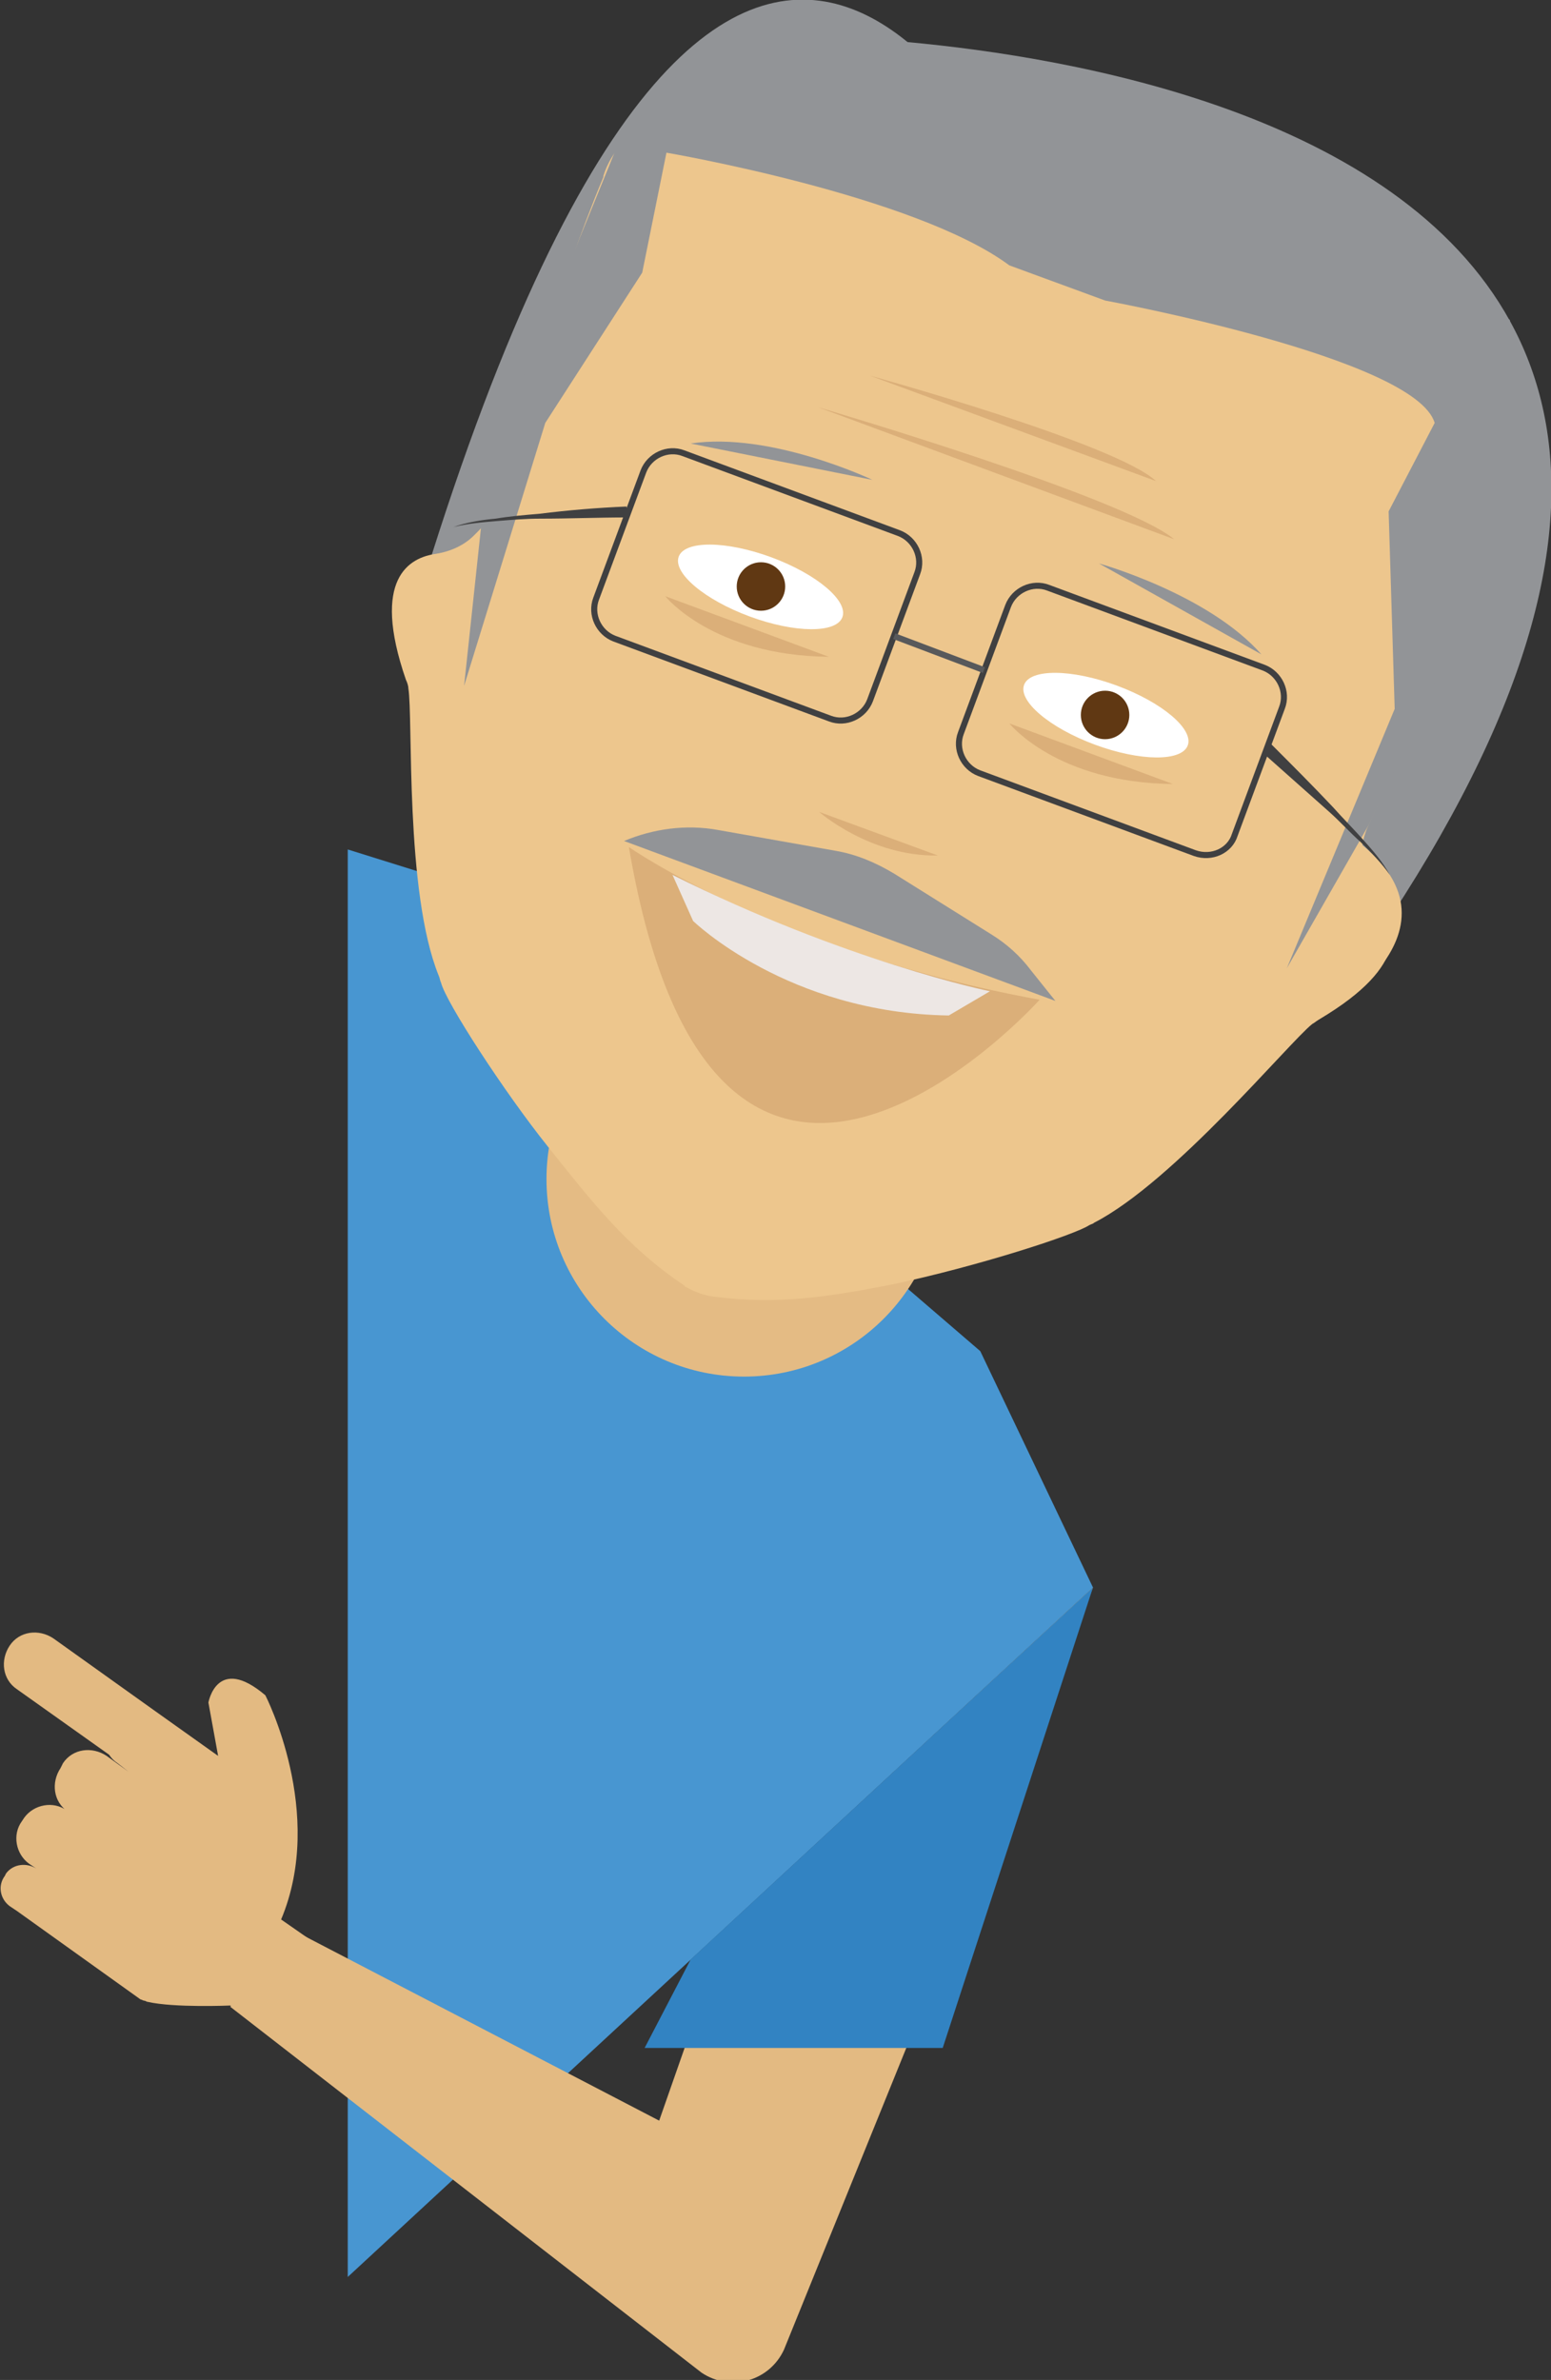
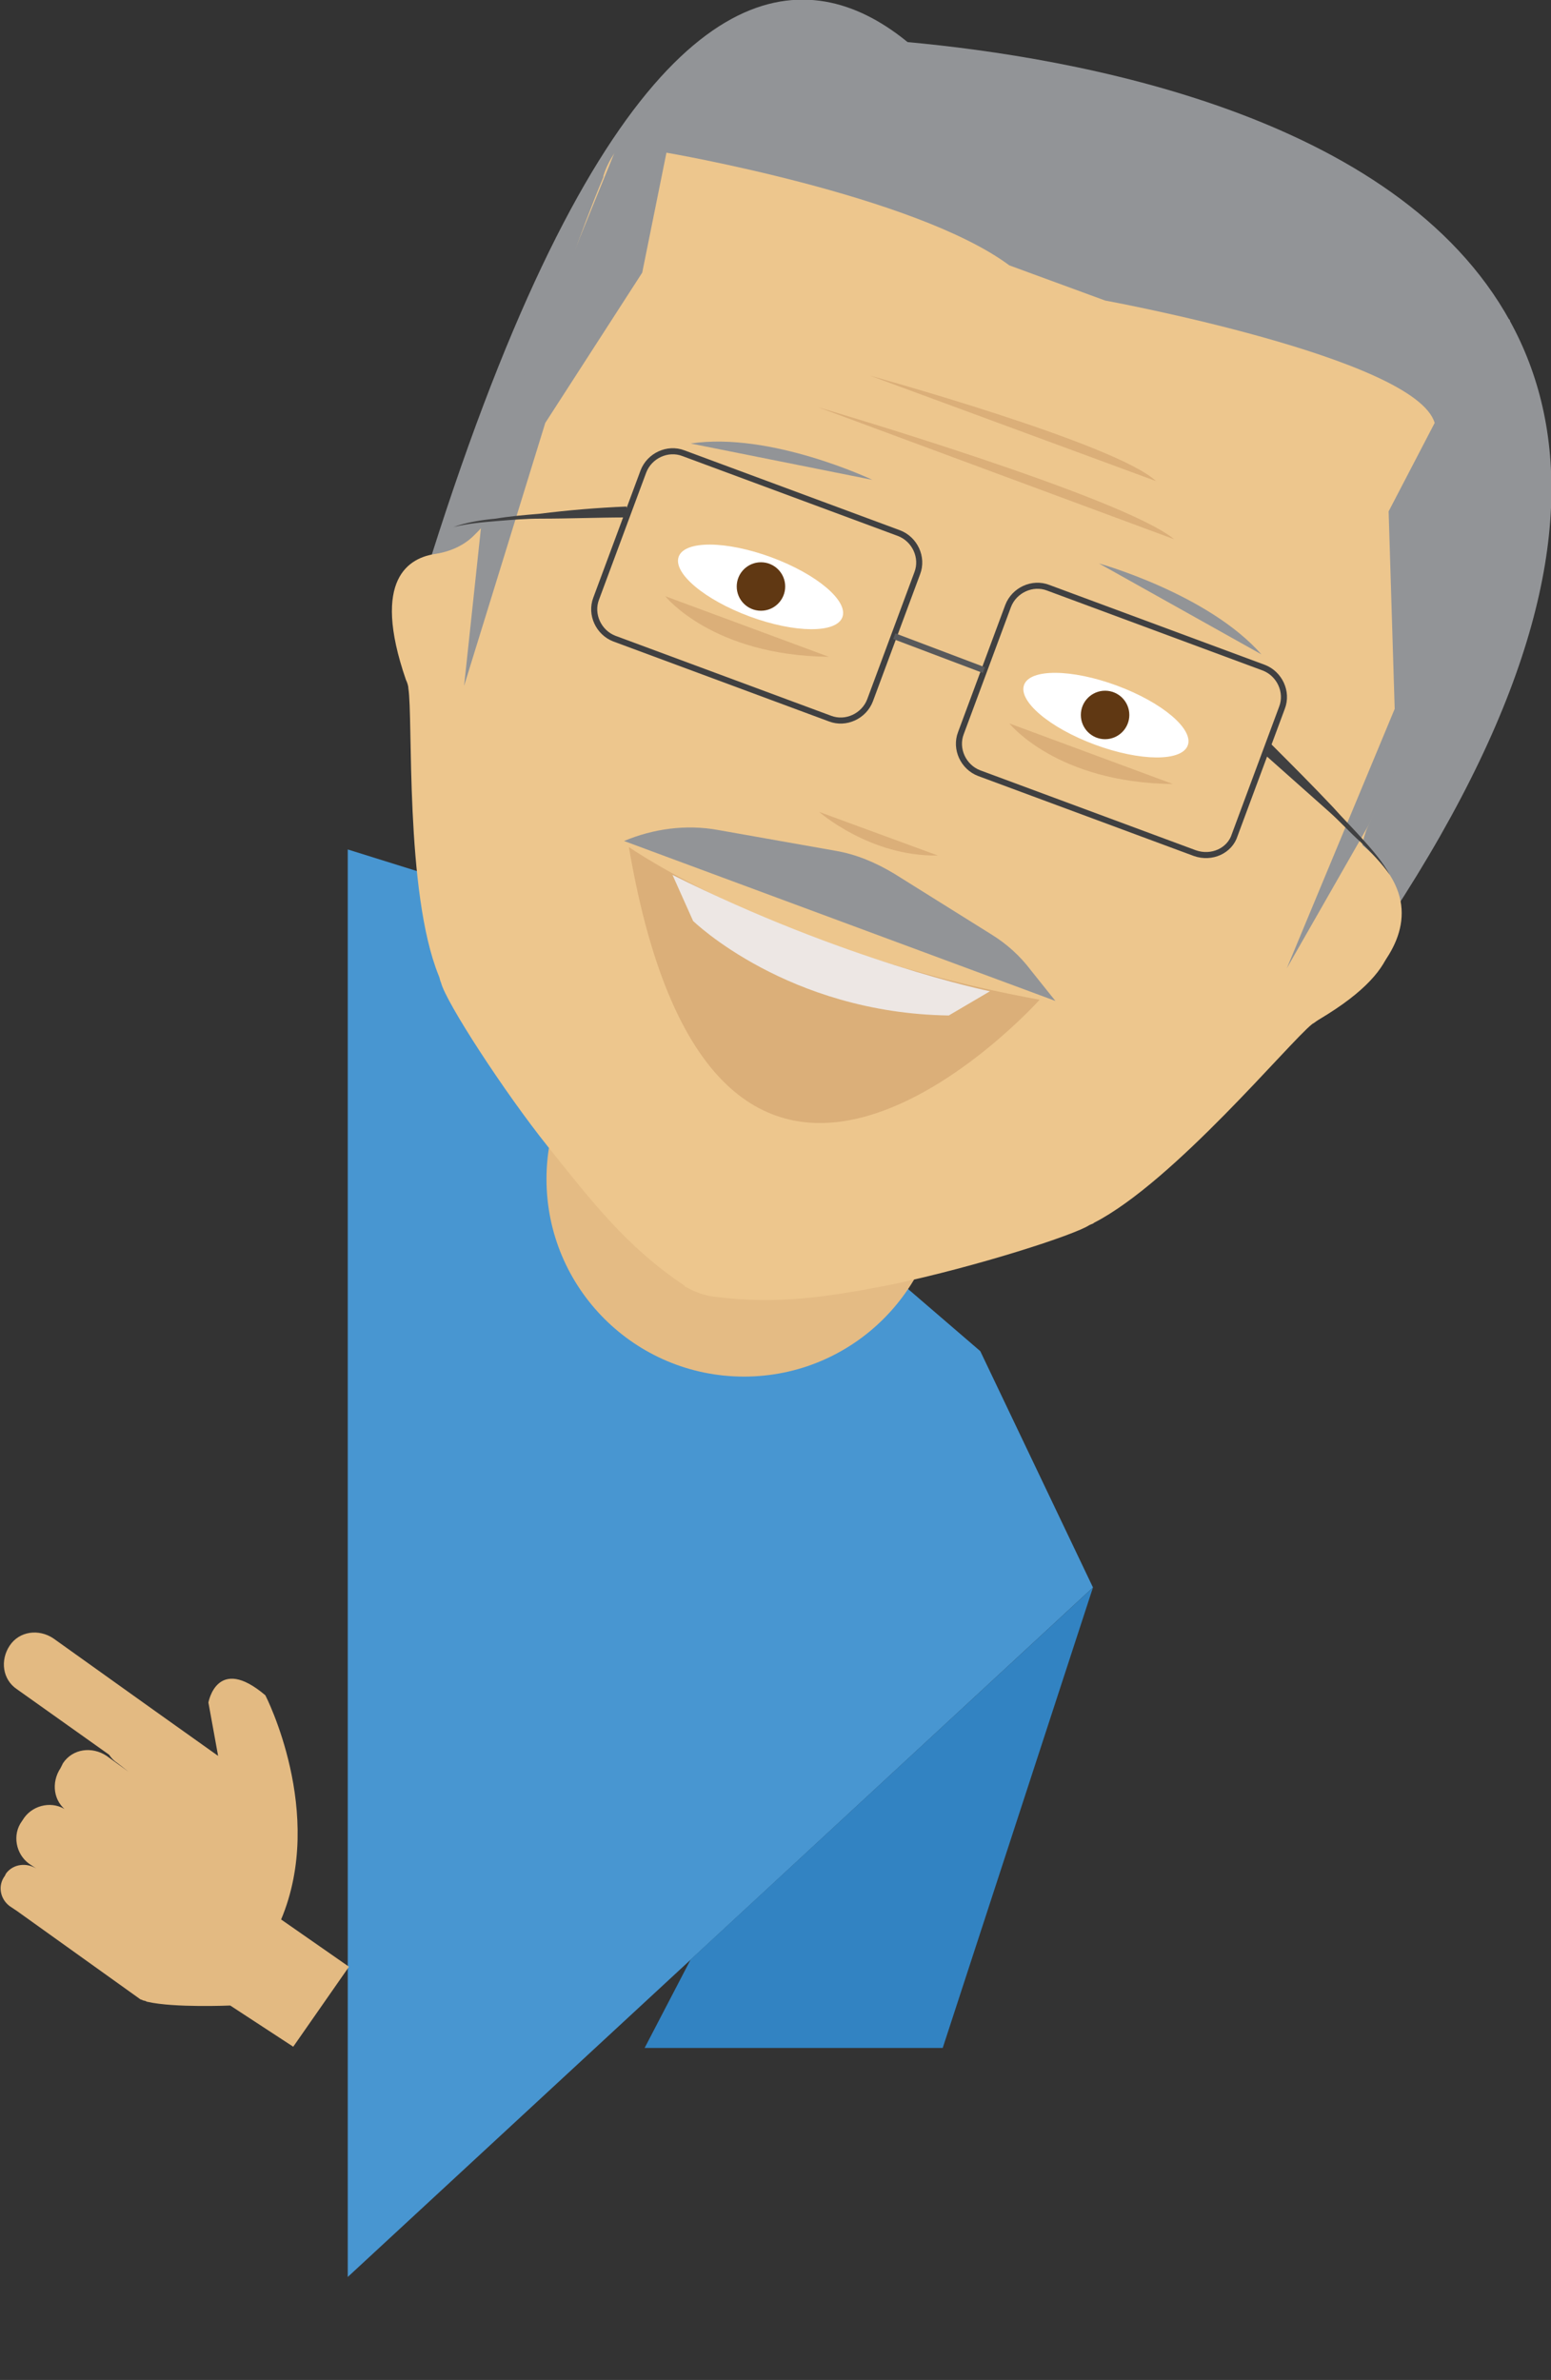
<svg xmlns="http://www.w3.org/2000/svg" version="1.1" id="Layer_1" x="0px" y="0px" width="128px" height="196.4px" viewBox="0 0 128 196.4" style="enable-background:new 0 0 128 196.4;" xml:space="preserve">
  <rect x="0" y="0" width="128" height="196.4" fill="#333333" stroke="none" />
  <style type="text/css">
	.st0{fill:#4896D1;}
	.st1{fill:#E3BA82;}
	.st2{fill:#E4BB84;}
	.st3{fill:#929497;}
	.st4{fill:#EDC68D;}
	.st5{fill:#DBAF79;}
	.st6{fill:#EDE7E4;}
	.st7{fill:#FFFFFF;}
	.st8{fill:#603813;}
	.st9{fill:none;stroke:#404041;stroke-width:0.5;stroke-miterlimit:10;}
	.st10{fill:#404041;}
	.st11{fill:none;stroke:#58595B;stroke-width:0.5;stroke-miterlimit:10;}
	.st12{fill:#3283C2;}
</style>
  <g id="Layer_2_1_">
</g>
  <g>
    <polygon class="st0" points="28.7,187.9 90.2,131 80.9,111.5 35.1,72.1 28.7,70.1  " />
    <g>
      <path class="st1" d="M23.2,158.4c3.7-8.8-1.3-18.5-1.3-18.5c-4-3.4-4.7,0.6-4.7,0.6l0.8,4.4l-5.2-3.7l0,0l-8.4-6    c-1.2-0.8-2.8-0.6-3.6,0.6c-0.8,1.2-0.6,2.8,0.6,3.6l7.6,5.4c0.2,0.3,0.4,0.5,0.7,0.7l0.9,0.7l0,0l-1.8-1.3    c-1.2-0.8-2.8-0.6-3.6,0.6L5,145.9c-0.8,1.2-0.6,2.8,0.6,3.6l1.5,1.1l0,0l-1.6-1.2c-1.1-0.8-2.7-0.5-3.5,0.6l-0.2,0.3    c-0.8,1.1-0.5,2.7,0.6,3.5l0.6,0.4c-0.8-0.5-1.9-0.4-2.5,0.4l-0.1,0.2c-0.6,0.8-0.4,1.9,0.4,2.5l0.6,0.4l0,0l10.2,7.3    c0.1,0,0.2,0.1,0.3,0.1c0.1,0,0.2,0.1,0.3,0.1c2.2,0.5,6.8,0.3,6.8,0.3l5.2,3.4l4.6-6.6L23.2,158.4z" />
-       <path class="st1" d="M24.8,159.6l-5.8,6l38.9,30.2c2.4,1.6,5.6,0.7,6.8-1.9L90.2,131l-30.2,28l-5.6,16L24.8,159.6z" />
    </g>
    <g>
      <circle class="st2" cx="61.4" cy="97.3" r="16.3" />
      <path class="st3" d="M66.3,3c0,0,96.1-0.1,48.5,72.6" />
      <path class="st3" d="M84.9,17.4c0,0-23.5-55-49.9,30.4" />
      <path class="st4" d="M45.2,94.6c-3.6-4.5-8.4-11.9-8.8-13.5c-0.1-0.2-0.1-0.4-0.2-0.6c-2.8-6.9-2.1-21.3-2.5-23.7    c0-0.2-0.1-0.5-0.2-0.7c-2.9-8.4,0.3-10.1,2.5-10.4c1.2-0.2,2.3-0.7,3.1-1.5l0.4-0.4c0.6-0.6,1-1.3,1.2-2.1    c1.2-4.1,5.3-18,9.1-27.1c0,0,0-0.1,0-0.1c2.6-8.1,18-7.6,24-6.8C74.3,7.8,74.6,7.9,75,8l33.8,12.5c0.4,0.1,0.7,0.3,1,0.5    c5,3.3,17,13,13.7,20.8c0,0,0,0.1,0,0.1c-3,9.3-8.9,22.5-10.7,26.5c-0.3,0.8-0.5,1.6-0.4,2.4l0,0.6c0.1,1.2,0.6,2.3,1.4,3.2    c1.4,1.6,2.7,5-4.9,9.5c-0.2,0.1-0.4,0.3-0.6,0.4c-1.9,1.5-11.4,13-18,16.4c-0.1,0.1-0.2,0.1-0.4,0.2c-1.2,0.8-9.2,3.4-16.3,4.9    c-5.1,1-9.4,1.7-14.7,1h0c-0.8-0.1-1.6-0.4-2.3-0.8c0,0-0.1,0-0.1-0.1C51.7,102.9,48.8,99.1,45.2,94.6z" />
      <path class="st4" d="M108.2,84.5c0,0,13.9-7.4,3.8-15.1" />
      <path class="st5" d="M51.9,69.9c0,0,12.4,8.7,33.9,12.6C85.8,82.5,59.1,112.3,51.9,69.9z" />
      <path class="st6" d="M55.5,72.2l1.7,3.8c0,0,7.8,7.6,21.1,7.8l3.4-2C81.6,81.8,69.7,79.3,55.5,72.2z" />
      <ellipse transform="matrix(0.347 -0.938 0.938 0.347 -4.424 90.544)" class="st7" cx="62.8" cy="48.4" rx="2.6" ry="7.2" />
      <circle class="st8" cx="62.8" cy="48.4" r="2" />
      <ellipse transform="matrix(0.347 -0.938 0.938 0.347 4.28 124.088)" class="st7" cx="91.2" cy="59" rx="2.6" ry="7.2" />
      <path class="st5" d="M67.6,67c0,0,4.2,3.7,9.8,3.6" />
      <circle class="st8" cx="91.2" cy="59" r="2" />
      <path class="st3" d="M38.3,56.6L45,34.9l8-12.4l2-9.9c0,0,20.5,3.5,28.3,9.3l7.9,2.9c0,0,25.6,4.7,27.2,10.1l-3.8,7.3l0.5,16.3    l-8.9,21.4L113,68l13.4-29l-1.8-12.6l-17.8-13.6l-13.8-2L73.1,3.9L59.7,2.1l-8.5,9.3l-9.7,23.8l-1.8,8.3L38.3,56.6z" />
      <path class="st3" d="M51.5,69.4L51.5,69.4c2.4-1,5.1-1.4,7.8-0.9l9.6,1.7c1.8,0.3,3.4,1,4.9,1.9l8,5c1.3,0.8,2.4,1.8,3.3,3l2,2.5" />
      <path class="st3" d="M90.7,46.5c0,0,9,2.5,13.4,7.5" />
      <path class="st3" d="M72,39.6c0,0-8.4-4-15-3" />
      <path class="st5" d="M83.3,59.7c0,0,3.9,4.9,13.5,5" />
      <path class="st5" d="M54.9,49.2c0,0,3.9,4.9,13.5,5" />
      <path class="st9" d="M98.6,70.4l-17.8-6.6c-1.3-0.5-2-2-1.5-3.3L83.2,50c0.5-1.3,2-2,3.3-1.5l17.8,6.6c1.3,0.5,2,2,1.5,3.3    l-3.9,10.5C101.5,70.2,100,70.9,98.6,70.4z" />
      <g>
        <path class="st10" d="M104.9,61.4c1.7,1.7,3.4,3.4,5.1,5.2c0.8,0.9,1.7,1.8,2.5,2.7c0.8,0.9,1.6,1.8,2.2,2.9     c-0.7-1-1.5-1.8-2.4-2.7c-0.9-0.8-1.7-1.7-2.6-2.5c-1.8-1.6-3.6-3.2-5.4-4.8L104.9,61.4z" />
      </g>
      <path class="st9" d="M50.7,52.7l17.8,6.6c1.3,0.5,2.8-0.2,3.3-1.5l3.9-10.5c0.5-1.3-0.2-2.8-1.5-3.3l-17.8-6.6    c-1.3-0.5-2.8,0.2-3.3,1.5l-3.9,10.5C48.7,50.7,49.4,52.2,50.7,52.7z" />
      <g>
        <path class="st10" d="M51.8,42.7c-2.4,0-4.8,0.1-7.2,0.1c-1.2,0-2.4,0.1-3.6,0.2c-1.2,0.1-2.4,0.2-3.6,0.5     c1.1-0.4,2.4-0.6,3.5-0.7c1.2-0.2,2.4-0.3,3.6-0.4c2.4-0.3,4.8-0.5,7.2-0.6L51.8,42.7z" />
      </g>
      <line class="st11" x1="73.8" y1="52.5" x2="81.2" y2="55.3" />
      <path class="st5" d="M67.5,33.6c0,0,25.2,7.4,29.4,10.9" />
      <path class="st5" d="M71.8,31c0,0,20.3,5.6,23.6,8.7" />
    </g>
    <polygon class="st12" points="90.2,131 77.8,169 53.2,169 57,161.7  " />
  </g>
</svg>